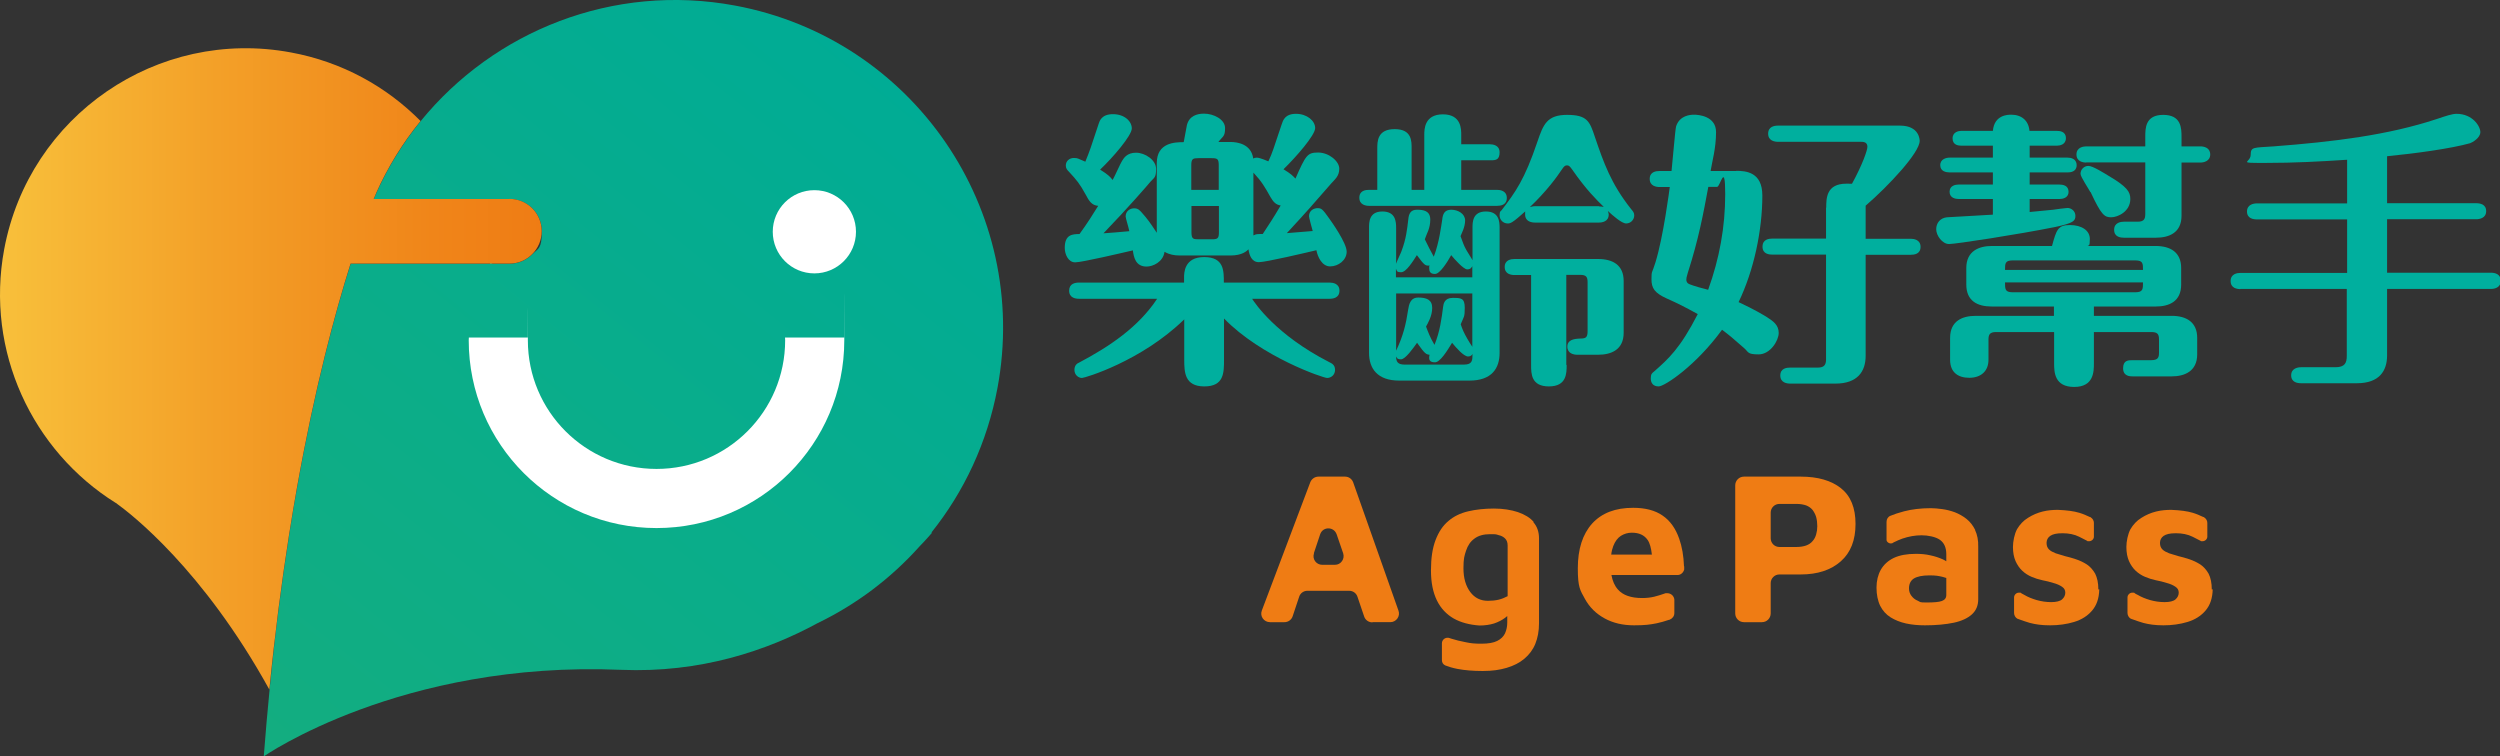
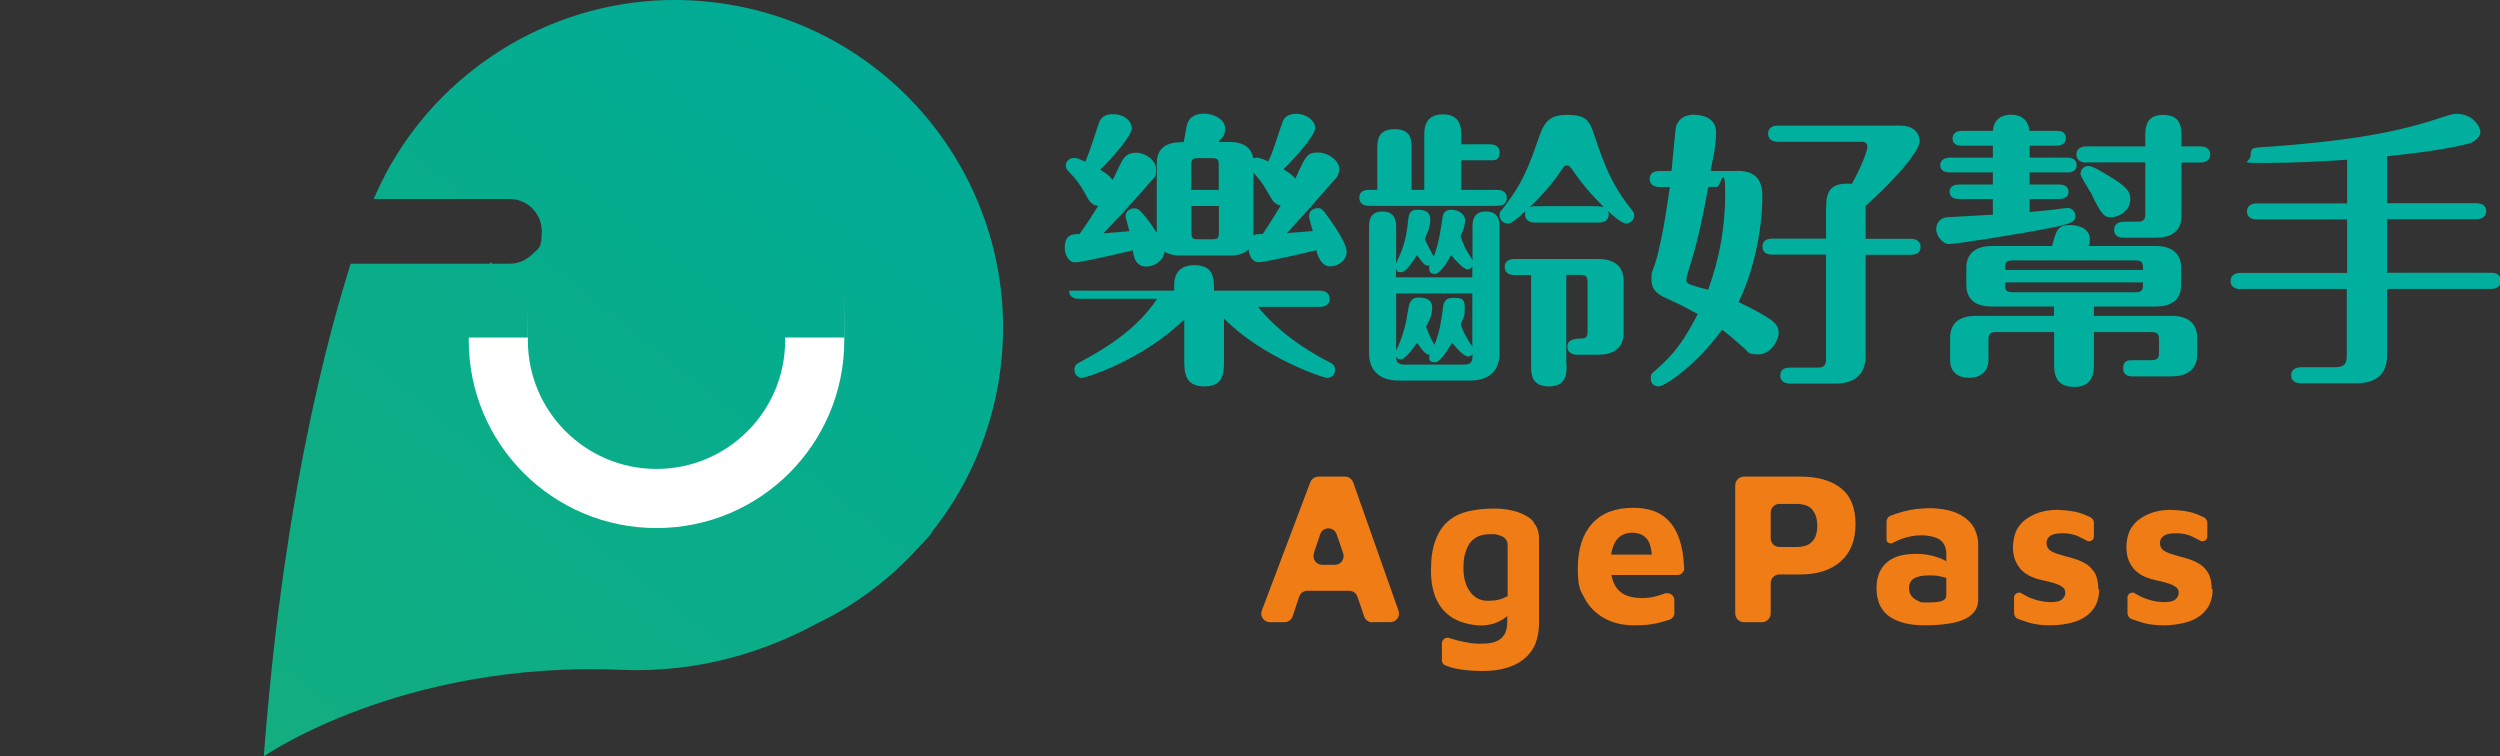
<svg xmlns="http://www.w3.org/2000/svg" xmlns:xlink="http://www.w3.org/1999/xlink" viewBox="-624.646 -128.93 2096.804 634.397">
  <rect x="-624.646" y="-128.93" width="2096.804" height="634.397" fill="#333333" stroke="none" />
  <defs>
    <linearGradient id="_未命名漸層_112" data-name="未命名漸層 112" x1="1322.1" y1="578.3" x2="-224.7" y2="2497.9" gradientUnits="userSpaceOnUse">
      <stop offset="0" stop-color="#00ac95" />
      <stop offset="1" stop-color="#3db051" />
    </linearGradient>
    <linearGradient id="_新增漸層色票_5" data-name="新增漸層色票 5" x1="579.4" y1="831.5" x2="1033.8" y2="831.5" gradientUnits="userSpaceOnUse">
      <stop offset="0" stop-color="#f8c03b" />
      <stop offset="0.4" stop-color="#f3a028" />
      <stop offset="0.8" stop-color="#f08519" />
      <stop offset="1" stop-color="#ef7c14" />
    </linearGradient>
    <linearGradient id="_未命名漸層_112-2" data-name="未命名漸層 112" x1="892.8" y1="688.9" x2="892.8" y2="688.9" xlink:href="#_未命名漸層_112" />
    <linearGradient id="_未命名漸層_112-3" data-name="未命名漸層 112" x1="892.7" y1="688.9" x2="892.7" y2="688.9" xlink:href="#_未命名漸層_112" />
  </defs>
  <g transform="matrix(1.557, 0, 0, 1.557, -716.458, -1867.715)" style="">
    <path class="cls-6" d="M798.4,1451.9h9.5c3.2,0,5.5-3.2,4.4-6.2l-24.4-69.1c-.7-1.9-2.4-3.1-4.4-3.1h-14.3c-1.9,0-3.7,1.2-4.4,3l-26.1,69.1c-1.2,3.1,1.1,6.3,4.4,6.3h7.8c2,0,3.8-1.3,4.4-3.2l3.5-10.5c.6-1.9,2.4-3.2,4.4-3.2h22.6c2,0,3.8,1.3,4.4,3.2l3.6,10.6c.6,1.9,2.4,3.2,4.4,3.2ZM766.7,1414.8l3.4-10.2c1.4-4.3,7.4-4.3,8.9,0l3.5,10.2c1,3-1.2,6.2-4.4,6.2h-6.9c-3.2,0-5.5-3.1-4.4-6.2Z" style="fill: rgb(239, 124, 20); stroke-width: 0px;" />
    <path class="cls-6" d="M885.2,1398c-2-2.4-4.9-4.1-8.6-5.4-3.7-1.2-8-1.9-12.9-1.9s-9.7.5-13.9,1.5c-4.2,1-7.7,2.7-10.6,5.2-3,2.5-5.2,5.8-6.9,10.2-1.7,4.4-2.5,9.8-2.5,16.4s1.1,11.9,3.2,16.2c2.1,4.3,5.2,7.5,9,9.7,3.9,2.2,8.5,3.4,13.9,3.8,3,0,5.6-.4,7.9-1.1,2.3-.8,4.3-1.8,6-3.1.4-.3.7-.6,1.1-.9v3.4c0,2.2-.4,4.1-1.2,5.9-.8,1.7-2.2,3.1-4.2,4.1-2,1-4.8,1.5-8.5,1.5s-5.7-.2-8.5-.8c-2.8-.5-5.4-1.2-7.7-1.9-.3-.1-.6-.2-.9-.3-.4-.2-.8-.2-1.2-.2-1.7,0-3,1.4-3,3v9.1c0,1.3.7,2.3,1.8,2.8,1.8.7,4,1.4,6.7,1.9,3.7.7,8.2,1.1,13.5,1.1s9.1-.6,12.9-1.7c3.7-1.1,6.9-2.7,9.5-4.9,2.6-2.2,4.6-4.8,5.9-8,1.3-3.2,2-6.9,2-11v-45.9c0-3.4-1-6.4-3.1-8.7ZM871.1,1437.9c-1.5.8-3.2,1.5-4.9,1.9-1.7.4-3.6.6-5.7.6-3.9,0-7.1-1.5-9.5-4.7-2.4-3.2-3.7-7.4-3.7-12.8s.5-6.7,1.4-9.5c.9-2.8,2.4-5,4.5-6.5,2.1-1.6,4.9-2.4,8.5-2.4s3.1.1,4.5.5c1.4.3,2.6.9,3.5,1.8.9.9,1.4,2.1,1.4,3.8v27.3Z" style="fill: rgb(239, 124, 20); stroke-width: 0px;" />
    <path class="cls-6" d="M966.1,1421.9c-.2-5.8-1.1-10.8-2.6-15-1.9-5.4-4.8-9.6-8.9-12.4-4-2.8-9.3-4.2-15.9-4.2-9.6,0-16.9,2.8-22.1,8.5-5.1,5.7-7.7,13.7-7.7,24.1s1.3,11.8,3.8,16.4c2.5,4.6,6.1,8.1,10.7,10.6,4.6,2.5,9.8,3.7,15.8,3.7s8.7-.4,12.2-1.1c2.3-.5,4.4-1.1,6.4-1.8.2,0,.5-.1.7-.2,1.4-.6,2.4-1.9,2.4-3.5v-7.3c-.2-1.9-1.8-3.4-3.8-3.4s-.5,0-.8,0c-.2,0-.5.1-.7.2-1.7.6-3.6,1.2-5.6,1.7-2.1.5-4.3.7-6.5.7-5.9,0-10.3-1.5-13-4.6-1.8-2-2.9-4.6-3.5-7.8h35.8c1.7-.1,3-1.4,3.4-3,0,0,0,0,0-.2,0-.6,0-1,0-1.6ZM926.9,1415.5c.2-1.8.6-3.3,1.1-4.6,1-2.6,2.4-4.4,4.1-5.5,1.8-1.1,3.7-1.7,5.9-1.7,3.9,0,6.7,1.3,8.5,3.9,1.2,1.7,1.9,4.4,2.3,7.9h-22Z" style="fill: rgb(239, 124, 20); stroke-width: 0px;" />
    <path class="cls-6" d="M1012.8,1430.8v16.4c0,2.6-2.1,4.7-4.7,4.7h-9.7c-2.6,0-4.7-2.1-4.7-4.7v-69c0-2.6,2.1-4.7,4.7-4.7h30.6c9.2,0,16.4,2.1,21.6,6.2,5.3,4.2,7.9,10.6,7.9,19.3s-2.6,15.4-7.9,20.1c-5.3,4.7-12.5,7.1-21.6,7.1h-11.5c-2.6,0-4.7,2.1-4.7,4.7ZM1012.8,1406.7c0,2.6,2.1,4.7,4.7,4.7h9.2c2,0,3.8-.3,5.2-.8,1.4-.5,2.6-1.3,3.5-2.4.9-1,1.5-2.2,1.9-3.6.4-1.4.6-2.8.6-4.4s-.2-3.5-.6-4.9c-.4-1.4-1.1-2.7-1.9-3.8-.9-1.1-2-1.9-3.5-2.5-1.5-.5-3.2-.8-5.2-.8h-9.2c-2.6,0-4.7,2.1-4.7,4.7v13.8Z" style="fill: rgb(239, 124, 20); stroke-width: 0px;" />
    <path class="cls-6" d="M1189.8,1434.2c-.1,4.8-1.4,8.6-3.9,11.5-2.5,2.9-5.7,4.9-9.7,6.1-4,1.2-8.3,1.8-12.9,1.8s-7.8-.5-10.9-1.3c-2-.6-3.8-1.2-5.7-1.9h0c-.4-.1-.7-.2-1.1-.4-1-.6-1.7-1.8-1.7-3.1v-8.3c0-1.4,1.2-2.6,2.6-2.6s1,.1,1.4.4h0l1.5.8c2,1.2,4.3,2.1,6.7,2.8,2.5.7,5.1,1.1,7.8,1.1s4.8-.5,5.9-1.5c1.1-1,1.7-2.2,1.7-3.6s-.6-2.4-1.8-3.2c-1.2-.8-2.7-1.5-4.6-2-1.9-.6-3.9-1.1-6-1.5-1.9-.4-3.8-1-5.7-1.8-1.9-.8-3.6-1.9-5.1-3.3-1.5-1.4-2.7-3.2-3.6-5.2-.9-2.1-1.4-4.6-1.4-7.6s.8-7,2.2-9.6c1.5-2.5,3.4-4.6,5.9-6.1,2.5-1.6,5.1-2.7,7.9-3.4,2.8-.7,5.6-.9,8.2-.9,4.8.2,8.7.7,11.6,1.6,2,.6,3.8,1.4,5.5,2.2.3,0,.6.2.8.4.9.6,1.5,1.7,1.5,2.8v7.6c-.1,1.3-1.3,2.3-2.6,2.3s-.7,0-1-.2c-1.4-.7-2.9-1.5-4.3-2.2-2.6-1.3-5.6-1.9-9-1.9s-5.2.5-6.6,1.4c-1.3.9-2,2.2-2,3.8s.5,2.7,1.3,3.5c.9.9,2.1,1.5,3.6,2.1,1.5.5,3.1,1,4.9,1.5,2,.5,4,1,6,1.7,2.1.7,4,1.6,5.9,2.8,1.8,1.2,3.3,2.9,4.5,5,1.1,2.2,1.7,5,1.7,8.5Z" style="fill: rgb(239, 124, 20); stroke-width: 0px;" />
    <path class="cls-6" d="M1250.9,1434.2c-.1,4.8-1.4,8.6-3.9,11.5-2.5,2.9-5.7,4.9-9.7,6.1-4,1.2-8.3,1.8-12.9,1.8s-7.8-.5-10.9-1.3c-2-.6-3.8-1.2-5.7-1.9h0c-.4-.1-.7-.2-1.1-.4-1-.6-1.7-1.8-1.7-3.1v-8.3c0-1.4,1.2-2.6,2.6-2.6s1,.1,1.4.4h0c.5.3,1,.6,1.5.8,2,1.2,4.3,2.1,6.7,2.8,2.5.7,5.1,1.1,7.8,1.1s4.8-.5,5.9-1.5c1.1-1,1.7-2.2,1.7-3.6s-.6-2.4-1.8-3.2c-1.2-.8-2.7-1.5-4.6-2-1.9-.6-3.9-1.1-6-1.5-1.9-.4-3.8-1-5.7-1.8-1.9-.8-3.6-1.9-5.1-3.3-1.5-1.4-2.7-3.2-3.6-5.2-.9-2.1-1.4-4.6-1.4-7.6s.8-7,2.2-9.6c1.5-2.5,3.4-4.6,5.9-6.1,2.5-1.6,5.1-2.7,7.9-3.4,2.8-.7,5.6-.9,8.2-.9,4.8.2,8.7.7,11.6,1.6,2,.6,3.8,1.4,5.5,2.2.3,0,.6.2.8.4.9.6,1.5,1.7,1.5,2.8v7.6c-.1,1.3-1.3,2.3-2.6,2.3s-.7,0-1-.2c-1.4-.7-2.9-1.5-4.3-2.2-2.6-1.3-5.6-1.9-9-1.9s-5.2.5-6.6,1.4c-1.3.9-2,2.2-2,3.8s.5,2.7,1.3,3.5c.9.9,2.1,1.5,3.6,2.1,1.5.5,3.1,1,4.9,1.5,2,.5,4,1,6,1.7,2.1.7,4,1.6,5.9,2.8,1.8,1.2,3.3,2.9,4.5,5,1.1,2.2,1.7,5,1.7,8.5Z" style="fill: rgb(239, 124, 20); stroke-width: 0px;" />
    <path class="cls-6" d="M1123,1402.3c-1.2-2.4-2.7-4.4-4.7-6-1.9-1.5-4-2.7-6.3-3.6-2.2-.8-4.5-1.4-6.8-1.7-2.2-.3-4.4-.5-6.2-.5-5.3,0-10.2.6-14.4,1.7-3,.8-5.4,1.6-7.3,2.4-1.3.5-2.1,1.8-2.1,3.3v9.7c0,1,1.2,1.9,2.2,1.9s.9-.1,1.3-.4c.2-.1.4-.2.6-.3,1.4-.7,2.8-1.3,4.4-1.9,3.5-1.2,7-1.8,10.4-1.8s7.5.8,9.8,2.4c2.3,1.6,3.5,4.2,3.5,7.8v3.8c-.6-.4-1.2-.7-1.8-1-2-.9-4.3-1.7-6.8-2.2-2.5-.6-5.1-.8-7.8-.8-4.8,0-8.7.7-11.9,2.2-3.1,1.5-5.4,3.6-7,6.4-1.5,2.7-2.3,5.9-2.3,9.6s.7,7.2,2,9.8,3.2,4.7,5.6,6.2c2.4,1.5,5.2,2.6,8.3,3.3,3.2.7,6.6,1,10.2,1,6,0,11.2-.5,15.5-1.4,4.3-.9,7.6-2.5,9.8-4.5,2.3-2.1,3.4-4.8,3.4-8.2v-28.1c.1-3.6-.5-6.6-1.7-9.1ZM1107.4,1437.2c0,1.7-.8,2.7-2.4,3.3-1.6.6-4.4.8-8.4.8s-3.1-.3-4.5-.9c-1.5-.6-2.6-1.5-3.5-2.7-.9-1.2-1.3-2.5-1.3-4,0-2.4.9-4.2,2.6-5.3,1.8-1.1,4.6-1.7,8.4-1.7s4.8.3,7.1.8c.7.2,1.3.4,2,.6v9.1Z" style="fill: rgb(239, 124, 20); stroke-width: 0px;" />
  </g>
  <g transform="matrix(1.476, 0, 0, 1.476, -611.167, -1800.684)" style="">
-     <path class="cls-5" d="M661.2,1277.8c-3,0-5.9-.5-8.6-2.1-.8,5.8-6.6,8.4-10.2,8.4-6.3,0-7.3-5.4-7.8-9.2-5.6,1.3-28.9,6.8-32.8,6.8s-5.9-4.6-5.9-8.2c0-7.8,4.5-7.8,8.4-7.9,4.8-6.6,7.4-10.9,10.6-16-3.8-.3-5.3-3-7.1-6.4-3.5-6.3-4.8-7.9-9.7-13.2-.7-.7-1.6-1.6-1.6-3.3,0-2.6,2.1-4.3,4.5-4.3s2,.2,6.6,2.1c2.5-6.1,3-7.6,7.6-21.6.5-1.5,1.6-5.4,8.1-5.4s10.7,4,10.7,8.1-10.9,16.7-18,23.4c4.8,3,5.9,4.3,7.1,5.9,1-1.6,4.5-9.6,5.4-10.9,1-1.6,2.8-4.6,7.9-4.6s11.4,4.1,11.4,9.2-1,4.8-3.3,7.4c-1.2,1.5-12.7,14.8-26.6,29.2,2.5-.2,11.2-.8,14.7-1.2-.5-2.5-2.1-7.4-2.1-8.4,0-3.1,2.6-4.6,4.8-4.6s3,1,4,2c4,4.5,4.9,5.9,8.9,11.9v-39.6c0-11.7,10.4-11.9,15.3-11.9.3-1.5,1.5-8.2,1.8-9.6,1.3-5.4,5.9-6.6,9.7-6.6,5.6,0,12,3.3,12,8.2s-1.2,4.5-3.8,7.9h6.8c4.1,0,11.9,1.2,13,9.4.5-.3,1.2-.5,2-.5s2.3.3,6.6,2.1c2.5-5.3,2.6-6.3,7.6-21.1.7-2.1,1.8-5.9,8.1-5.9s10.9,4,10.9,8.1-11.1,16.7-18,23.4c4.6,2.8,5.3,3.8,6.8,5.3,5.9-13.4,6.8-14.8,12.9-14.8s12,4.9,12,9.2-2.6,6.1-4.6,8.4c-9.9,11.4-14.2,16.3-25.2,28.2,2.5-.2,3.8-.3,14.7-1.2-.5-1.8-2.1-7.6-2.1-8.4,0-3.3,2.8-4.6,4.9-4.6s2.8.5,6.6,5.9c1.3,1.8,9.9,13.9,9.9,18.8s-4.8,8.4-9.4,8.4-7.1-5.4-7.8-9.2c-5.4,1.3-28.7,6.8-32.7,6.8s-5.4-3.8-5.9-7.3c-1,1-3.6,3.5-10.2,3.5h-28.7ZM702.3,1302.3c1.6,2.5,13.5,20.5,43.7,36,1.6.8,3.5,1.6,3.5,4.5s-2.3,4.6-4.5,4.6-37.3-11.9-58.6-33.8v23.3c0,7.6,0,15.3-11.2,15.3s-11.4-8.1-11.4-15.3v-22.8c-24.4,23.8-56.6,33.3-58.1,33.3-2.1,0-4.3-1.8-4.3-4.6s1.8-3.8,2.6-4.1c17.2-9.1,33.7-20.1,44.4-36.3h-44.4c-2,0-5.6-.5-5.6-4.6s3.5-4.6,5.6-4.6h59.7v-2.8c0-2.6,0-11.7,11.4-11.7s11.2,7.9,11.2,14.5h60.1c1.8,0,5.6.5,5.6,4.6s-3.6,4.6-5.6,4.6h-44.2ZM683.4,1240.5v-14c0-3.5-.7-4-4-4h-7.6c-3,0-4,.3-4,4v14h15.5ZM667.9,1249.7v14.9c0,3.8,1,4,4,4h7.6c3.3,0,4-.5,4-4v-14.9h-15.5ZM703.1,1266.4c1.6-.8,2-.8,5.3-.8,4.6-7.1,5.3-7.9,10.2-16.2-3-.5-4.3-2.3-5.8-4.8-3.3-5.9-4.9-8.7-9.7-13.9v35.6Z" style="fill: rgb(0, 175, 158); stroke-width: 0px;" />
+     <path class="cls-5" d="M661.2,1277.8c-3,0-5.9-.5-8.6-2.1-.8,5.8-6.6,8.4-10.2,8.4-6.3,0-7.3-5.4-7.8-9.2-5.6,1.3-28.9,6.8-32.8,6.8s-5.9-4.6-5.9-8.2c0-7.8,4.5-7.8,8.4-7.9,4.8-6.6,7.4-10.9,10.6-16-3.8-.3-5.3-3-7.1-6.4-3.5-6.3-4.8-7.9-9.7-13.2-.7-.7-1.6-1.6-1.6-3.3,0-2.6,2.1-4.3,4.5-4.3s2,.2,6.6,2.1c2.5-6.1,3-7.6,7.6-21.6.5-1.5,1.6-5.4,8.1-5.4s10.7,4,10.7,8.1-10.9,16.7-18,23.4c4.8,3,5.9,4.3,7.1,5.9,1-1.6,4.5-9.6,5.4-10.9,1-1.6,2.8-4.6,7.9-4.6s11.4,4.1,11.4,9.2-1,4.8-3.3,7.4c-1.2,1.5-12.7,14.8-26.6,29.2,2.5-.2,11.2-.8,14.7-1.2-.5-2.5-2.1-7.4-2.1-8.4,0-3.1,2.6-4.6,4.8-4.6s3,1,4,2c4,4.5,4.9,5.9,8.9,11.9v-39.6c0-11.7,10.4-11.9,15.3-11.9.3-1.5,1.5-8.2,1.8-9.6,1.3-5.4,5.9-6.6,9.7-6.6,5.6,0,12,3.3,12,8.2s-1.2,4.5-3.8,7.9h6.8c4.1,0,11.9,1.2,13,9.4.5-.3,1.2-.5,2-.5s2.3.3,6.6,2.1c2.5-5.3,2.6-6.3,7.6-21.1.7-2.1,1.8-5.9,8.1-5.9s10.9,4,10.9,8.1-11.1,16.7-18,23.4c4.6,2.8,5.3,3.8,6.8,5.3,5.9-13.4,6.8-14.8,12.9-14.8s12,4.9,12,9.2-2.6,6.1-4.6,8.4c-9.9,11.4-14.2,16.3-25.2,28.2,2.5-.2,3.8-.3,14.7-1.2-.5-1.8-2.1-7.6-2.1-8.4,0-3.3,2.8-4.6,4.9-4.6s2.8.5,6.6,5.9c1.3,1.8,9.9,13.9,9.9,18.8s-4.8,8.4-9.4,8.4-7.1-5.4-7.8-9.2c-5.4,1.3-28.7,6.8-32.7,6.8s-5.4-3.8-5.9-7.3c-1,1-3.6,3.5-10.2,3.5h-28.7ZM702.3,1302.3c1.6,2.5,13.5,20.5,43.7,36,1.6.8,3.5,1.6,3.5,4.5s-2.3,4.6-4.5,4.6-37.3-11.9-58.6-33.8v23.3c0,7.6,0,15.3-11.2,15.3s-11.4-8.1-11.4-15.3v-22.8c-24.4,23.8-56.6,33.3-58.1,33.3-2.1,0-4.3-1.8-4.3-4.6s1.8-3.8,2.6-4.1c17.2-9.1,33.7-20.1,44.4-36.3h-44.4c-2,0-5.6-.5-5.6-4.6h59.7v-2.8c0-2.6,0-11.7,11.4-11.7s11.2,7.9,11.2,14.5h60.1c1.8,0,5.6.5,5.6,4.6s-3.6,4.6-5.6,4.6h-44.2ZM683.4,1240.5v-14c0-3.5-.7-4-4-4h-7.6c-3,0-4,.3-4,4v14h15.5ZM667.9,1249.7v14.9c0,3.8,1,4,4,4h7.6c3.3,0,4-.5,4-4v-14.9h-15.5ZM703.1,1266.4c1.6-.8,2-.8,5.3-.8,4.6-7.1,5.3-7.9,10.2-16.2-3-.5-4.3-2.3-5.8-4.8-3.3-5.9-4.9-8.7-9.7-13.9v35.6Z" style="fill: rgb(0, 175, 158); stroke-width: 0px;" />
    <path class="cls-5" d="M800.2,1240.5v-31.2c0-3.1,0-11.7,10.6-11.7s10.4,8.7,10.4,11.7v5.3h16.2c1.8,0,5.6.5,5.6,4.6s-2.1,4.5-4.6,4.5h-17.2v16.8h20.3c1.8,0,5.6.5,5.6,4.6s-3.6,4.5-5.6,4.5h-72.6c-1.8,0-5.6-.5-5.6-4.6s3.5-4.5,5.6-4.5h4.6v-23.4c0-4.1,0-11.1,9.9-11.1s9.6,7.1,9.6,11.1v23.4h7.3ZM827.6,1262.2c0-3.3,0-9.4,7.6-9.4s7.8,5.9,7.8,9.4v70.9c0,8.7-4.3,15.8-17.2,15.8h-39.8c-12.5,0-17.2-6.9-17.2-15.8v-70.9c0-3.3,0-9.4,7.6-9.4s7.8,5.9,7.8,9.4v20.3c.3-1.2,2.8-6.3,3.1-7.3,2.6-6.9,3.1-12,3.8-17.8.3-3.3,1.3-5.6,4.9-5.6s7.6.5,7.6,5.6-2,7.8-3.1,11.2c.7,1.6,4.3,8.6,5.1,9.9,3.1-8.2,4.1-16.8,4.8-21.1.3-3,1.2-5.6,5.1-5.6s7.9,2.3,7.9,6.1-2,7.3-2.6,8.9c1.2,3.5,2,5.6,3.3,7.9.5,1,3.1,4.9,3.5,5.8v-18.3ZM827.6,1283.7c-.5.8-1,2-3,2s-7.1-5.6-9.1-8.1c-2.1,3.8-6.4,10.7-9.2,10.7s-3.3-1.5-3.3-3.3,0-.8.3-1.5c-2.6.3-3.1-.3-7.3-5.9-2.3,3.6-6.1,9.7-8.9,9.7s-2.3-.7-3-2v4.9h43.4v-6.6ZM827.6,1299.4h-43.4v32.5c4.1-8.6,5.6-15.2,6.8-23.1.5-3.1,1.2-7.1,5.8-7.1s7.9,1.2,7.9,5.9-2.6,8.9-3.5,10.6c1.2,3.1,2.1,5.8,4.8,10.4,3.1-7.6,4-14.7,4.9-21.6.2-1.6.7-5.1,5.4-5.1s6.9,0,6.9,5.6-.5,4.9-2.3,9.4c1,3,1.8,4.8,3.8,8.3.7,1.2,2.1,3.5,2.8,4.5v-30.2ZM822.8,1339.8c4.8,0,4.8-2.5,4.8-6.1-.3.7-1,1.5-2.5,1.5-2.5,0-6.9-5.1-9.1-7.8-2.8,4.6-6.8,11.1-9.7,11.1s-3.8-1.2-3.1-4.3c-1.8-.2-2.5-.2-7.1-6.8-2,2.8-6.6,9.4-9.1,9.4s-2.3-1-2.8-1.6c0,2.8.8,4.6,4.8,4.6h33.8ZM863.1,1259.1c-1.8,0-5.6-.5-5.6-4.6s.3-1.8.7-2.3c-8.2,7.4-9.1,7.4-10.6,7.4-2.5,0-4.6-2-4.6-4.6s.7-2.3,1.2-3c7.8-10.2,13-17.3,20.3-38.9,3.3-9.7,5.4-15.2,16.8-15.2s12.9,3.6,15.8,12.4c5.1,15,9.2,26.7,20.6,41.1,1,1.2,1.8,2,1.8,3.6,0,2.6-2.1,4.6-4.6,4.6s-7.6-4.5-10.4-7.1c.3,1,.5,1.3.5,2,0,4.1-3.8,4.6-5.6,4.6h-36.3ZM881.1,1340c0,4.8,0,12.2-10.1,12.2s-10.1-7.3-10.1-12.2v-51.1h-9.4c-2,0-5.6-.5-5.6-4.6s3.8-4.5,5.6-4.5h47.5c8.4,0,14.5,3.5,14.5,12.5v29.4c0,9.7-7.1,12.5-14.5,12.5h-11.9c-2,0-5.6-.7-5.6-4.6s3.8-4.5,7.4-4.6c3.3,0,4.1-.8,4.1-4.3v-27.6c0-3.1-.7-4.3-4.3-4.3h-7.8v51.1ZM899.4,1249.9c1.3,0,1.8.2,2.8.3-4.1-4-10.1-9.9-17.8-21-1.6-2.3-2.1-2.6-3.1-2.6s-1.5.2-3.1,2.6c-2.5,3.8-8.6,12.2-18,21.1,1.5-.3,1.6-.5,3-.5h36.3Z" style="fill: rgb(0, 175, 158); stroke-width: 0px;" />
    <path class="cls-5" d="M977.4,1229.7c5.6,0,14.9.7,14.9,14,0,19.8-4.8,42.6-13.5,60.6,8.7,4,15,7.8,16.2,8.6,3.6,2.3,6.6,4.5,6.6,8.9s-4.8,12.2-11.4,12.2-5.6-1.3-8.3-3.6c-6.9-6.1-8.4-7.3-12.5-10.4-14.9,20.5-32.7,32.2-36,32.2s-4.5-2.1-4.5-4.6.8-3,1.8-3.8c8.3-7.3,14.9-13.2,24.9-32.7-7.8-4.3-11.4-6.1-17.7-8.9-6.8-3.1-8.6-5.8-8.6-10.9s.3-3.1,2.3-9.7c4.5-14.7,7.9-41.2,8.1-42.7h-5.8c-1.8,0-5.6-.5-5.6-4.6s3.6-4.5,5.6-4.5h6.8c.5-4.1,2.1-23.9,2.6-25.4,2-6.1,7.8-6.6,10.2-6.6s12.5.7,12.5,9.9-2.3,17-3.1,22.1h14.4ZM961.6,1238.8c-2.8,15-5.4,29.4-11.7,49-.7,2.3-.8,3-.8,3.8s.3,2,2,2.6c1.5.7,8.9,2.8,10.4,3.1,6.4-17.7,9.7-35.6,9.7-54.4s-2.8-4.1-4.6-4.1h-5ZM1028.6,1250.7c0-5.3,0-13.7,11.4-13.7s2.3.2,3.1.3c6.1-11.1,8.9-19.3,8.9-21.3,0-2.8-2.5-2.8-3.8-2.8h-47c-1.8,0-5.6-.5-5.6-4.6s3.6-4.6,5.6-4.6h69.3c11.2,0,11.2,8.3,11.2,8.7,0,6.6-17.5,25.4-30.7,36.8v18.8h25.6c1.8,0,5.6.5,5.6,4.6s-3.6,4.5-5.6,4.5h-25.6v57.4c0,8.9-4.6,15.8-17.2,15.8h-25.7c-1.8,0-5.6-.5-5.6-4.6s3.6-4.5,5.6-4.5h15.8c3.5,0,4.6-1.6,4.6-4.6v-59.6h-30.5c-1.8,0-5.6-.3-5.6-4.5s3.6-4.6,5.6-4.6h30.5v-17.7Z" style="fill: rgb(0, 175, 158); stroke-width: 0px;" />
    <path class="cls-5" d="M1159.7,1207c1.6,0,5.1.3,5.1,4.1s-3.6,4.3-5.1,4.3h-15.5v6.8h21.6c1.6,0,5.1.5,5.1,4.3s-3.6,4.1-5.1,4.1h-21.6v6.9h17c1.8,0,5.1.5,5.1,4.1s-3.5,4.1-5.1,4.1h-17v7.4l13.4-1.3c1-.2,7.4-1,8.1-1,2,0,4.5,1.6,4.5,4.5s-1.2,4.1-11.4,6.3c-21.4,4.3-56.6,9.7-60.4,9.7s-7.3-4.8-7.3-8.4,2.3-6.4,6.1-6.8c4.1-.3,22.3-1.2,26.1-1.5v-8.9h-19.5c-1.6,0-5.1-.5-5.1-4.1s3.5-4.1,5.1-4.1h19.5v-6.9h-24.6c-1.8,0-5.3-.5-5.3-4.1s3.6-4.3,5.3-4.3h24.6v-6.8h-18c-1.5,0-4.9-.3-4.9-4.1s3.6-4.3,4.9-4.3h18c.8-9.2,8.7-9.2,10.4-9.2,5.9,0,9.9,3.3,10.4,9.2h15.7ZM1180.7,1312.1h44.2c8.4,0,14.5,3.6,14.5,12.5v9.4c0,9.7-7.3,12.5-14.5,12.5h-22.3c-1.2,0-5.3,0-5.3-4.6s3-4.6,5.3-4.6h10.6c4,0,4.5-1.6,4.5-4.3v-7.4c0-3.1-.8-4.3-4.5-4.3h-32.5v17.8c0,4.6,0,13.4-11.2,13.4s-11.4-8.4-11.4-13.4v-17.8h-33c-3.6,0-4.3,1.5-4.3,4.3v11.5c0,6.6-4.5,10.2-10.9,10.2s-10.9-3.1-10.9-10.2v-12.5c0-9.7,7.1-12.5,14.5-12.5h44.5v-5.3h-35.3c-8.4,0-14.5-3.3-14.5-12.5v-9.4c0-9.7,7.3-12.5,14.5-12.5h34.2c2.5-9.1,3.3-11.9,10.1-11.9s11.4,3.1,11.4,7.9-.7,3.3-1.2,4h38.6c8.4,0,14.5,3.6,14.5,12.5v9.4c0,9.7-6.9,12.5-14.5,12.5h-35.1v5.3ZM1208.6,1286c0-3.6,0-5.4-4.3-5.4h-69.8c-4.3,0-4.3,1.8-4.3,5.4h78.4ZM1130.2,1293.1c0,3.8,0,5.6,4.3,5.6h69.8c4.3,0,4.3-1.8,4.3-5.6h-78.4ZM1176.4,1225c-1.8,0-5.6-.5-5.6-4.6s4-4.6,5.6-4.6h33.5v-5.4c0-4.9,0-12.5,10.2-12.5s10.4,7.4,10.4,12.5v5.4h10.7c2,0,5.6.7,5.6,4.6s-3.8,4.6-5.6,4.6h-10.7v30.2c0,9.7-7.1,12.5-14.5,12.5h-18.2c-1.8,0-5.6-.3-5.6-4.5s4-4.6,5.6-4.6h7.8c3.8,0,4.3-1.8,4.3-4.5v-29.2h-33.5ZM1178.7,1241.8c-.8-1.6-5.6-8.7-5.6-10.4,0-2.5,2-4.5,4.5-4.5s8.9,4.1,11.4,5.6c10.7,6.3,12.4,9.2,12.4,13.2,0,7.1-7.1,10.4-10.9,10.4s-5.6-1.3-11.7-14.4Z" style="fill: rgb(0, 175, 158); stroke-width: 0px;" />
    <path class="cls-5" d="M1264,1296.9c-2,0-5.6-.5-5.6-4.6s3.8-4.6,5.6-4.6h60.6v-30.4h-51.3c-2,0-5.6-.5-5.6-4.5s3.8-4.6,5.6-4.6h51.3v-24.8c-15.3,1-29.7,1.8-46.4,1.8s-8.4,0-8.4-4.6,1.5-4,13-4.8c34.2-2.6,65-6.4,92.6-15.5,5.3-1.8,8.9-3,11.4-3,9.1,0,13.5,7.1,13.5,10.4s-4.6,5.9-5.8,6.3c-11.1,3.1-31,5.8-47.2,7.4v26.7h50.7c2,0,5.6.5,5.6,4.5s-3.8,4.6-5.6,4.6h-50.7v30.4h59.2c2,0,5.4.7,5.4,4.6s-3.6,4.6-5.4,4.6h-59.2v37.8c0,8.7-4.3,15.8-17.2,15.8h-31.7c-2,0-5.6-.5-5.6-4.5s3.8-4.6,5.6-4.6h19.6c5.3,0,6.4-2.5,6.4-6.4v-38.1h-60.6Z" style="fill: rgb(0, 175, 158); stroke-width: 0px;" />
  </g>
  <g transform="matrix(1, 0, 0, 1, -1204.019, -650.933)">
    <path class="cls-8" d="M892.8,688.9h113.9c15,0,27.1,12.1,27.1,27.1s-3,14.2-7.9,19.2c-4.9,4.9-11.7,8-19.2,8h-14.2l-2.3-1.4c0,.5.1,1,.2,1.4h-116.9c-13,41.1-29.9,103.5-44.9,187.5-2.4,13.2-4.7,27-6.9,41.2-6.1,38.9-11.7,81.6-16.2,128.4-1.8,18.1-3.4,36.8-4.9,56.1,0,0,115.3-80.4,299.6-72.6,66.5,2.8,122.3-16,165-39.2,32.3-15.6,61.3-37.4,85.3-64.2,6.9-7.1,10.5-11.5,10.5-11.5l-.4-.3c27.3-34.1,46.8-75.3,55.4-121.3,27.8-149.3-70.7-292.8-220-320.6-102.5-19.1-202.3,21.4-263.8,96.9-14.7,18.1-27.3,38.3-37.1,60.1,0,0,0,.2-.1.3-.8,1.7-1.5,3.3-2.2,5" style="fill: url('#_未命名漸層_112'); stroke-width: 0px;" />
    <path class="cls-7" d="M1237.8,805.1c0,.8.1,1.5.1,2.3,0,59.6-48.3,107.9-107.9,107.9s-107.9-48.3-107.9-107.9.1-1.5.1-2.3h-49.6c0,.8-.1,1.5-.1,2.3,0,87,70.5,157.5,157.5,157.5s157.5-70.5,157.5-157.5-.1-1.5-.1-2.3h-49.6Z" style="fill: rgb(255, 255, 255); stroke-width: 0px;" />
-     <path class="cls-2" d="M1006.7,688.9h-113.9c.6-1.5,1.3-3.3,2.1-5,0-.1.1-.3.1-.3,9.8-21.8,22.3-42,37.1-60.1-28.5-28.8-65.8-49.6-108.7-57.5-112-20.9-219.6,53-240.5,165-16,85.8,23.7,169.2,93.5,212.8,0,0,0,0,.1,0,12.6,9,73,55.5,128.8,156.6v-.2c4.6-46.8,10.2-89.5,16.3-128.4,2.2-14.3,4.6-28,6.9-41.2,15-83.9,31.9-146.4,44.9-187.5h133.2c7.5,0,14.3-3,19.2-8,4.9-4.9,7.9-11.7,7.9-19.2,0-15-12.1-27.1-27.1-27.1Z" style="fill: url('#_新增漸層色票_5'); stroke-width: 0px;" />
-     <path class="cls-4" d="M892.8,688.9" style="fill: url('#_未命名漸層_112-2'); stroke-width: 0px;" />
    <path class="cls-1" d="M892.7,688.9" style="fill: url('#_未命名漸層_112-3'); stroke-width: 0px;" />
-     <circle class="cls-7" cx="1262.4" cy="716.4" r="34.9" style="fill: rgb(255, 255, 255); stroke-width: 0px;" />
  </g>
</svg>